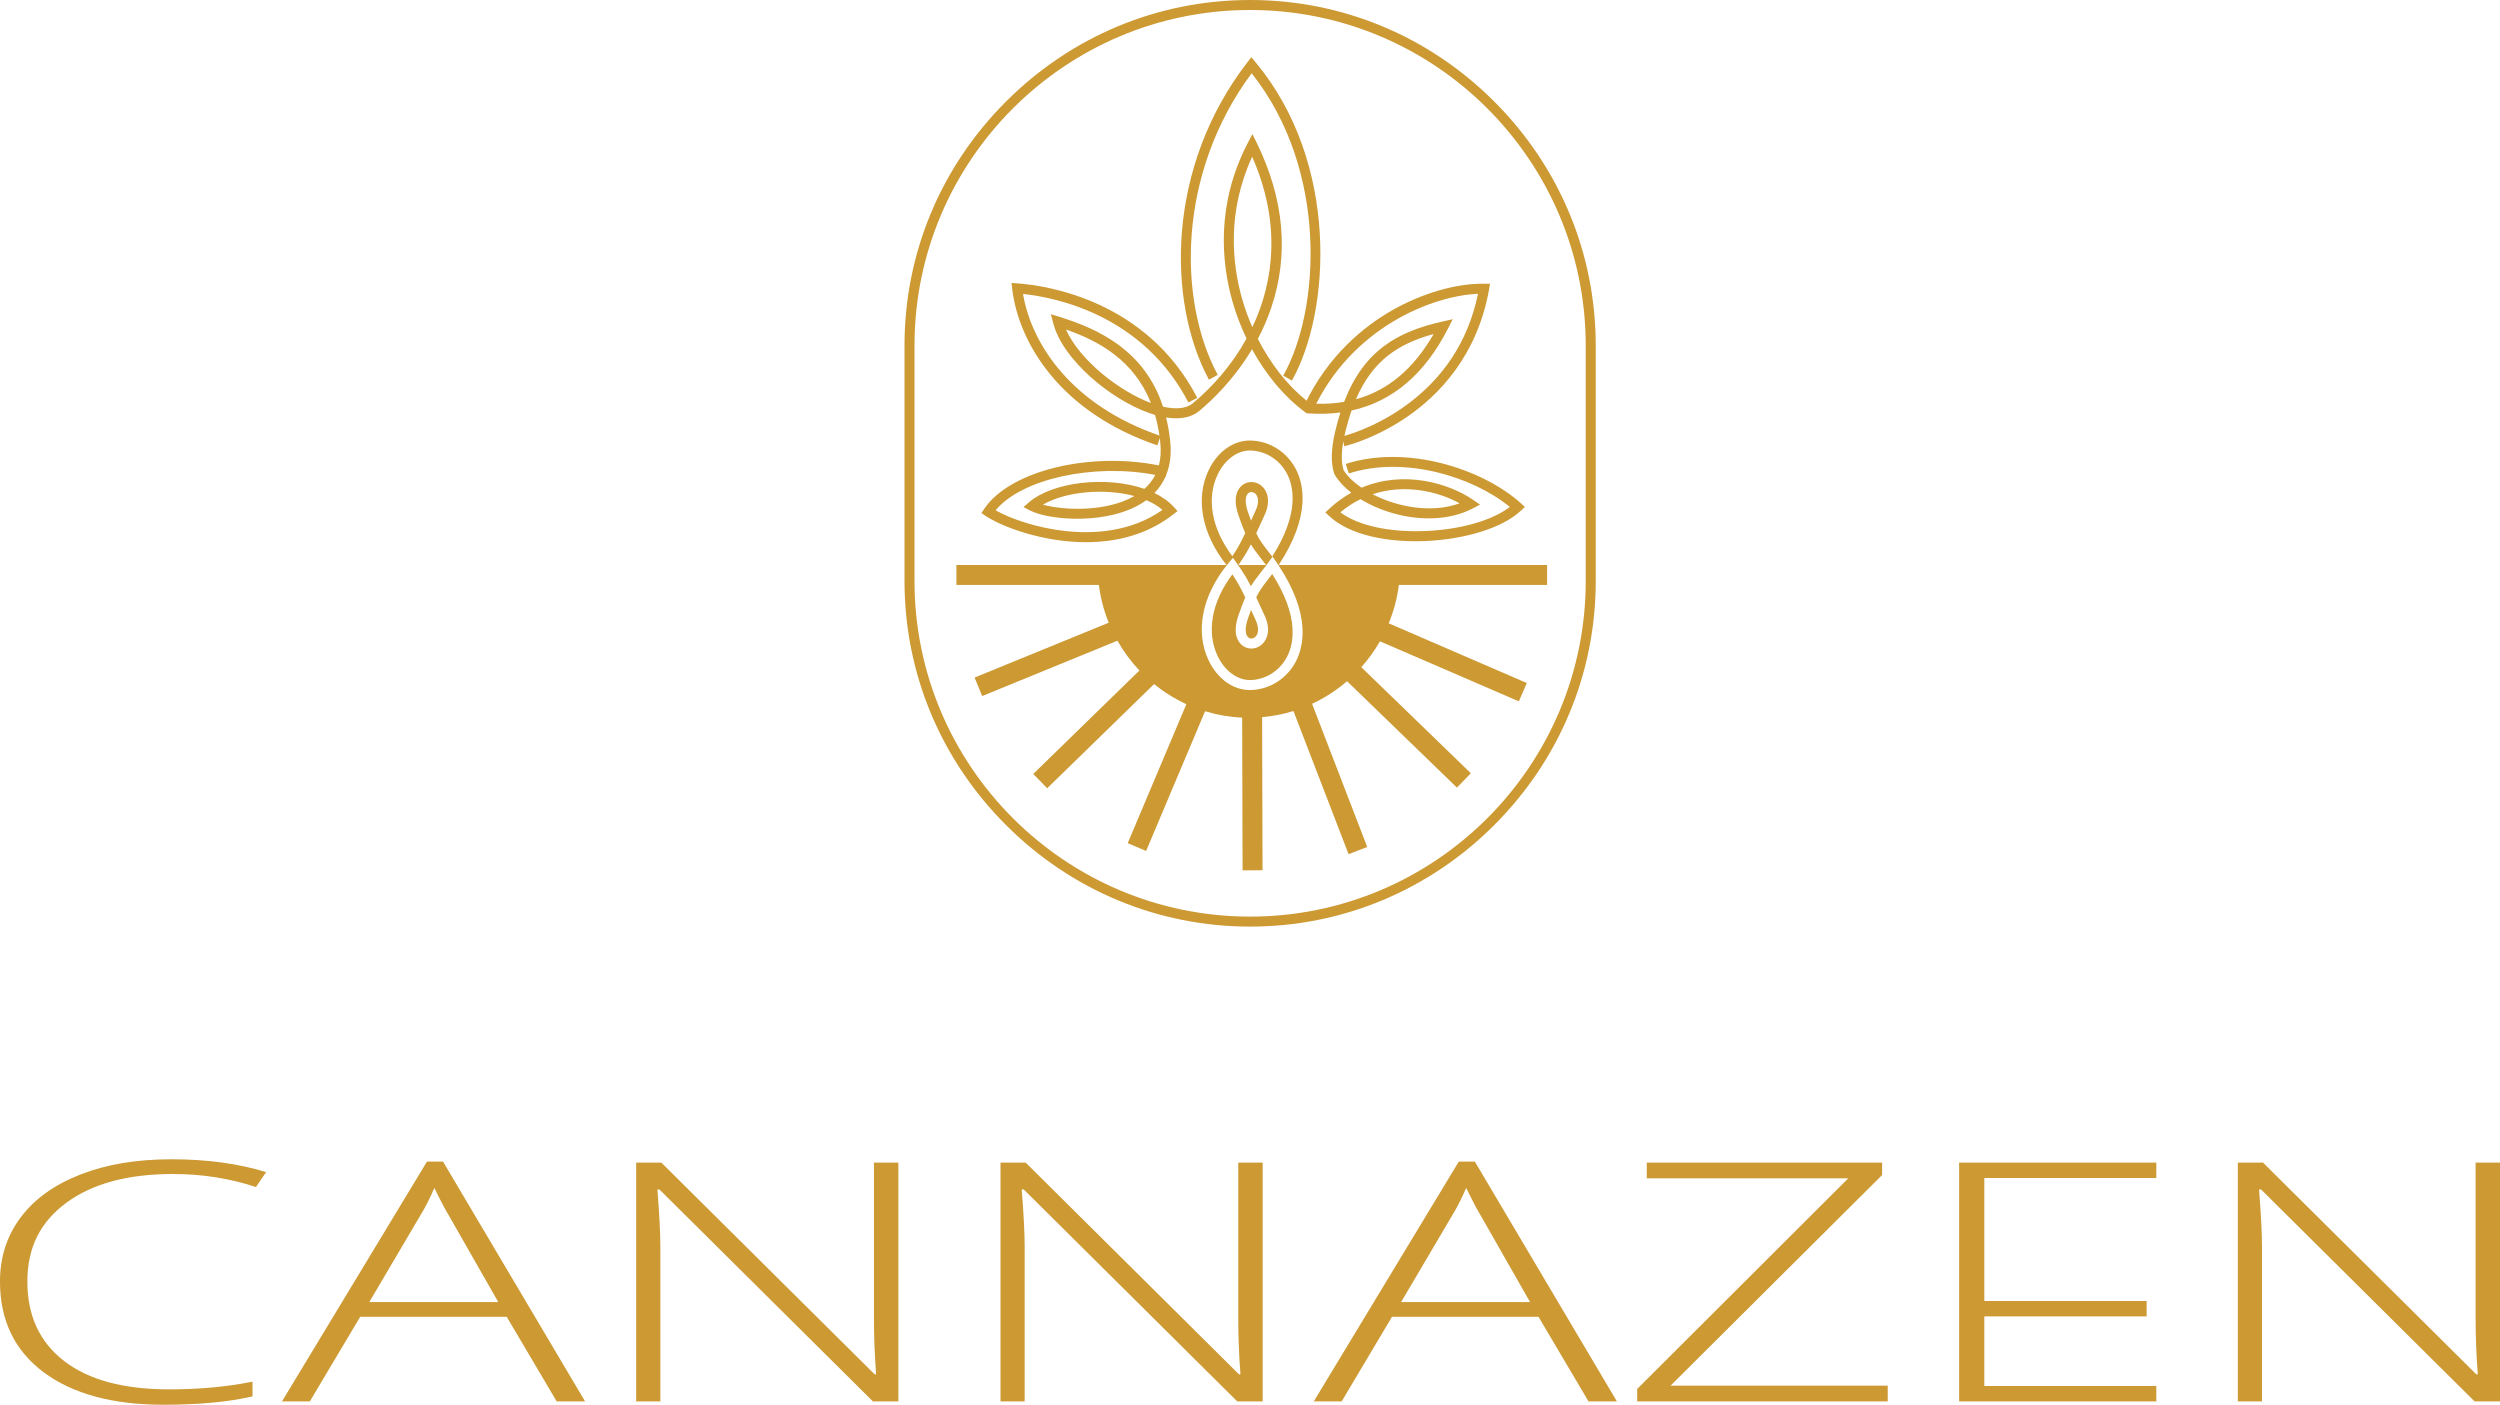
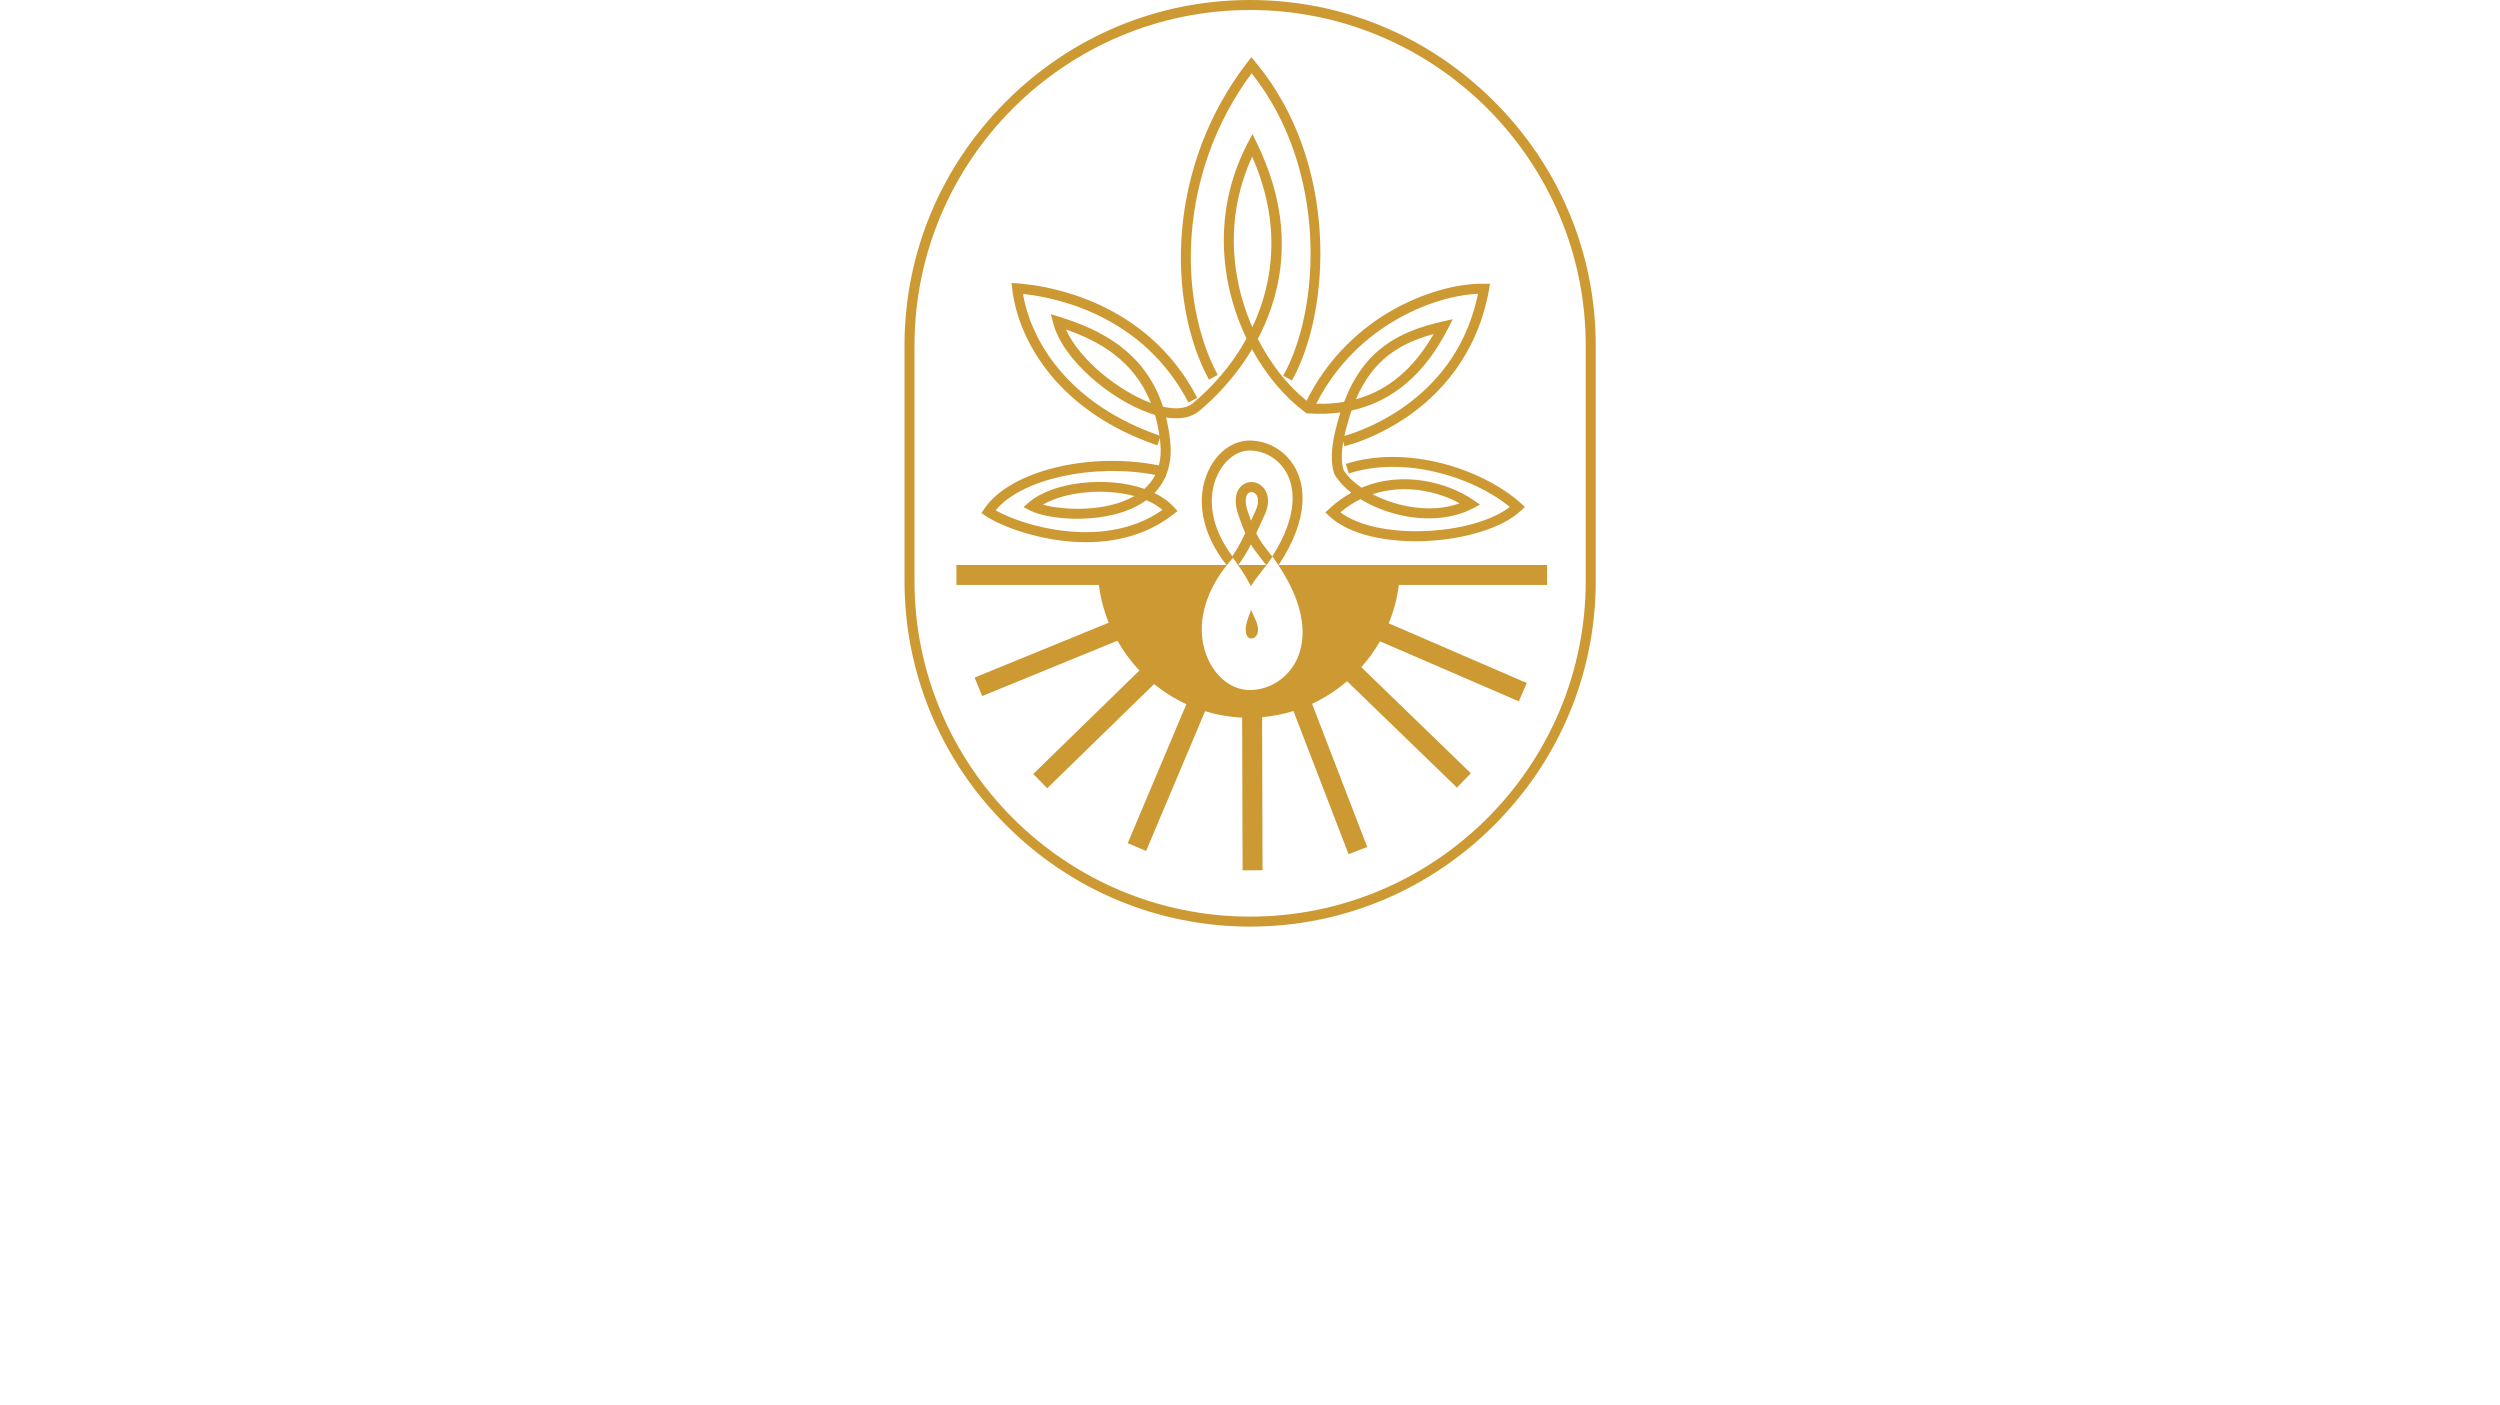
<svg xmlns="http://www.w3.org/2000/svg" id="Capa_2" data-name="Capa 2" viewBox="0 0 1250 702.37">
  <defs>
    <style> .cls-1 { fill-rule: evenodd; } .cls-1, .cls-2 { fill: #c93; stroke-width: 0px; } </style>
  </defs>
  <g id="Capa_1-2" data-name="Capa 1">
    <g>
      <path class="cls-2" d="m747.11,50.76C714.38,18.02,671.04,0,625.06,0s-89.31,18.02-122.05,50.76-50.76,76.08-50.76,122.05v117.68c0,45.97,18.03,89.31,50.76,122.05,32.74,32.73,76.08,50.76,122.05,50.76s89.32-18.03,122.05-50.76,50.76-76.08,50.76-122.05v-117.68c0-45.97-18.02-89.32-50.76-122.05Zm45.76,239.73c0,92.53-75.27,167.81-167.81,167.81s-167.81-75.28-167.81-167.81v-117.68c0-92.53,75.28-167.81,167.81-167.81s167.81,75.28,167.81,167.81v117.68Z" />
      <path class="cls-1" d="m623.95,309.33c.56-1.63,1.07-3.08,1.56-4.38.69,1.51,1.45,3.18,2.3,5.04,2.02,4.46,1.2,7.35-.25,8.56-.99.83-2.28.96-3.21.32-1.44-.99-2.31-4.02-.4-9.54Z" />
      <path class="cls-1" d="m619.12,282.65s-.07-.1-.1-.15h14.22c-.04.05-.08.1-.11.15-1.17,1.57-2.18,2.87-3.1,4.05-1.8,2.31-3.22,4.13-4.58,6.42-1.99-3.92-3.65-6.63-6.33-10.47Z" />
-       <path class="cls-1" d="m616.17,287.18c2.48,3.69,4.04,6.47,6.45,11.54-1.01,2.34-2.11,5.23-3.4,8.98-3.45,10,.46,14.02,2.3,15.29,2.8,1.93,6.52,1.68,9.25-.6,2.86-2.4,4.78-7.46,1.59-14.47-1.7-3.74-3.07-6.73-4.24-9.25,1.76-3.64,3.38-5.72,5.85-8.9.66-.84,1.37-1.75,2.14-2.77,13.77,21.63,10.66,35.09,7.45,41.31-3.66,7.09-10.73,11.58-18.45,11.72h-.23c-6.27,0-12.54-4.66-16.02-11.92-5.78-12.08-3.03-27.18,7.31-40.93Z" />
      <path class="cls-1" d="m699.43,292.48c-.86,6.71-2.59,13.14-5.07,19.18l69.04,29.85-3.97,9.16-69.45-30.02c-2.66,4.64-5.79,8.98-9.32,12.94l54.76,53.04-6.95,7.18-54.94-53.21c-5.25,4.54-11.14,8.35-17.49,11.31l27.57,71.58-9.32,3.59-27.57-71.57c-5.02,1.56-10.25,2.6-15.66,3.08l.21,76.55-9.98.03-.21-76.36c-6.43-.29-12.64-1.38-18.55-3.18l-29.47,69.85-9.2-3.89,29.33-69.5c-5.81-2.67-11.23-6.06-16.14-10.05l-53.45,52.09-6.97-7.15,53.08-51.73c-4.23-4.48-7.93-9.48-11-14.89l-67.62,27.67-3.78-9.25,67.06-27.43c-2.41-5.95-4.09-12.28-4.95-18.87h-71.22v-9.98h135.27c-.04.05-.08.1-.11.15-12.46,15.65-15.84,33.36-9.01,47.62,4.38,9.13,12.22,14.76,20.52,14.76h.33c9.56-.17,18.3-5.7,22.8-14.42,3.8-7.36,7.6-23.27-8.74-47.96-.04-.05-.07-.1-.1-.15h134.38v9.98h-74.11Z" />
      <g>
        <path class="cls-2" d="m760.44,251.63c-19.3-17.36-57.34-29.46-87.57-19.66l1.54,4.76c27.42-8.89,61.69,1.35,80.51,16.75-8.85,6.77-24.66,11.32-42.25,12.03-18.1.73-33.68-2.74-42.49-9.34,3.26-2.73,6.65-4.9,10.1-6.59,4.78,2.94,10.39,5.4,16.41,7.09,14.43,4.06,28.88,3.17,39.65-2.44l3.68-1.91-3.42-2.36c-12.26-8.44-34.81-14.98-55.82-6.11-3.97-2.71-7.11-5.75-9-8.85-1.12-3.55-1.16-8.29-.14-14.14.16-.95.36-1.93.59-2.95.04-.21.09-.43.14-.65,1.01-4.37,2.15-8.35,3.42-12,20.42-4.49,36.57-18.18,48.16-40.91l2.42-4.75-5.2,1.18c-22.06,4.99-39.14,14.18-49.11,40.16-4.43.76-9.08,1.06-13.95.93-.99-.02-2-.07-3.01-.13-.61-.45-1.21-.92-1.81-1.4-9.58-7.66-18.05-18.48-24.37-30.91,2.53-4.8,4.82-10,6.71-15.61,8.95-26.53,6.51-54.23-7.25-82.35l-2.17-4.45-2.29,4.4c-16.06,30.86-13.11,59.92-7.81,78.87,1.83,6.54,4.25,12.92,7.16,18.97-7.14,12.97-16.75,24.03-27.21,32.68-3.24,2.36-8.3,2.82-14.55,1.4-9.19-28.01-31.92-38.74-51.79-44.92l-4.27-1.33,1.11,4.33c4.7,18.4,28.58,38.15,47.94,45.06,1.02.36,2.03.69,3.01.98.93,3.19,1.66,6.61,2.2,10.28h0c.06.46.13.93.19,1.39h0c.09.76.18,1.53.26,2.3.42,4.12.18,7.88-.72,11.27-34.72-6.98-74.65,2.72-87.35,21.77l-1.38,2.07,2.07,1.39c7.69,5.16,28.04,13.16,50.23,13.16,14.8,0,30.42-3.56,43.63-13.91l2.12-1.66-1.81-1.99c-2.57-2.84-5.89-5.17-9.71-7.02,2.28-2.37,4.08-5.04,5.41-7.97.05.01.11.03.17.04l.25-1.02c1.99-4.88,2.69-10.47,2.06-16.64-.44-4.36-1.15-8.41-2.08-12.18,6.61,1.05,12.07.11,16.03-2.81l.11-.09c6.94-5.73,17.87-16.2,26.82-31.22,7.05,12.9,16.33,24,26.72,31.58l.58.43.72.05c5.63.4,11.03.25,16.17-.44-.99,3.09-1.89,6.38-2.7,9.9-1.98,8.58-2.11,15.55-.38,20.7l.09.25.13.22c1.89,3.2,4.74,6.27,8.3,9.05-3.78,2.1-7.46,4.74-11,8.02l-1.96,1.83,1.95,1.83c20.55,19.24,77.12,14.88,95.85-2.73l1.98-1.86-2.02-1.82Zm-30.62.02c-14.01,5.13-31.16,1.89-43.54-4.53,16.05-5.33,32.64-1.46,43.54,4.53Zm-13-84.64c-10.01,17.42-22.85,28.23-38.85,32.62,8.43-19.63,21.52-27.87,38.85-32.62Zm-183.82-2.25c16.48,5.73,34.01,15.4,42.48,36.76-16.04-5.97-35.83-21.66-42.48-36.76Zm39.2,79.67c-18.93-6.57-45.83-3.52-57.67,6.7l-2.8,2.42,3.29,1.69c9.89,5.1,39.84,7.35,57.11-4.43.36-.24.7-.48,1.04-.73,3.07,1.3,5.81,2.92,8.08,4.88-16,11.25-34.95,12.02-48.3,10.59-14.57-1.56-27.79-6.23-35.14-10.4,12.96-15.71,48.9-23.63,79.83-17.7-1.32,2.61-3.14,4.94-5.44,6.98Zm-5.02,3.59c-14.06,8.08-35.25,7.23-45.73,4.31,11.09-6.52,30.66-8.4,45.73-4.31Zm53.74-99.08c-4.79-17.12-7.57-42.89,5.16-70.57,14.22,32.23,11.32,61.55.09,85.23-2.08-4.72-3.84-9.64-5.25-14.66Z" />
        <path class="cls-2" d="m578.69,222.69c-48.63-16.54-69.38-51.25-72.58-78.22l-.36-3.01,3.03.23c14.68,1.09,64.56,8.46,89.86,57.24l-4.44,2.3c-22.56-43.49-65.73-52.44-82.69-54.27,4.2,24.97,24.2,55.84,68.78,71l-1.61,4.73Z" />
        <path class="cls-2" d="m645.96,190.29l-4.35-2.46c18.39-32.58,22.78-102.59-15.79-151.21-37.31,50.29-36.94,113.62-16.96,150.84l-4.41,2.37c-21.08-39.26-21.21-106.41,19.31-158.78l1.9-2.46,1.99,2.38c42.16,50.42,37.71,124.92,18.3,159.31Z" />
        <path class="cls-2" d="m672.16,223.11l-1.12-4.87c.14-.03,14.69-3.5,30.34-14.41,20.04-13.96,32.69-33.1,37.63-56.93-23.08.97-63.34,16.97-82.53,58.33l-4.54-2.1c11.83-25.51,30.4-40.1,43.89-47.84,15.04-8.64,32.32-13.67,46.26-13.43l2.93.05-.51,2.89c-5.9,33.18-25.25,52.71-40.44,63.25-16.42,11.39-31.28,14.92-31.91,15.06Z" />
      </g>
      <path class="cls-2" d="m648,234.69c-4.5-8.73-13.24-14.25-22.8-14.42-8.46-.15-16.41,5.5-20.85,14.76-6.81,14.22-3.47,31.85,8.9,47.47.03.05.07.1.11.15.03-.05.07-.1.11-.15.3-.37.61-.75.92-1.12l2.09-2.5,1.87,2.67c.23.32.45.64.67.95.03.05.07.1.1.15.04-.05.07-.1.1-.15,2.62-3.77,4.27-6.46,6.23-10.32,1.36,2.28,2.78,4.1,4.58,6.41.89,1.14,1.87,2.4,2.99,3.91.03.05.07.1.11.15.03-.05.07-.1.11-.15.31-.42.64-.86.97-1.32l2.08-2.87,2.01,2.92c.29.43.58.85.86,1.27.03.05.06.1.1.15.02-.05.06-.1.09-.15,16.24-24.61,12.44-40.47,8.65-47.81Zm-22.49,25.66c-.49-1.3-1-2.75-1.56-4.38-1.91-5.52-1.04-8.55.4-9.55.4-.27.86-.4,1.33-.4.64,0,1.31.24,1.88.72,1.45,1.22,2.27,4.1.25,8.57-.85,1.85-1.61,3.52-2.3,5.04Zm10.6,17.94c-.77-1.02-1.48-1.93-2.14-2.77-2.47-3.18-4.09-5.25-5.85-8.9,1.17-2.51,2.54-5.51,4.24-9.24,3.19-7.02,1.27-12.08-1.59-14.47-2.73-2.29-6.45-2.53-9.25-.6-1.84,1.26-5.75,5.28-2.3,15.28,1.29,3.76,2.39,6.64,3.4,8.98-2.41,5.07-3.96,7.86-6.45,11.54-10.34-13.74-13.09-28.85-7.31-40.92,3.53-7.36,9.91-12.07,16.25-11.92,7.72.13,14.79,4.62,18.45,11.71,3.21,6.23,6.32,19.69-7.45,41.31Z" />
-       <path class="cls-1" d="m1237.8,581.31v77.89c0,8.84.34,18.14,1.09,27.95h-.75l-106.64-105.84h-12.59v119.39h12.09v-77.42c0-6.41-.47-15.94-1.48-28.56h1.01l106.76,105.98h12.71v-119.39h-12.2Zm-159.64,7.69v-7.69h-98.59v119.39h98.59v-7.7h-86v-34.79h81.16v-7.7h-81.16v-61.51h86Zm-242.9,103.84l105.79-105.31v-6.22h-117.66v7.86h100.74l-105.54,105.31v6.22h125.28v-7.86h-108.61Zm-97.83-112.03h-8.04l-72.5,119.89h13.94l25.17-42.31h73.25l25.01,42.31h14.19l-71.02-119.89Zm-36.88,70.23l25.26-42.86c2.65-4.27,5.05-9,7.28-14.22,2.91,6,5.35,10.68,7.41,14.05l24.54,43.03h-64.49Zm-81.42-69.73v77.89c0,8.84.34,18.14,1.1,27.95h-.76l-106.63-105.84h-12.59v119.39h12.08v-77.42c0-6.41-.46-15.94-1.47-28.56h1.01l106.76,105.98h12.71v-119.39h-12.21Zm-182.15,0v77.89c0,8.84.33,18.14,1.09,27.95h-.76l-106.63-105.84h-12.59v119.39h12.09v-77.42c0-6.41-.47-15.94-1.48-28.56h1.01l106.76,105.98h12.71v-119.39h-12.2Zm-215.46-.5h-8.04l-72.49,119.89h13.93l25.18-42.31h73.25l25,42.31h14.19l-71.02-119.89Zm-36.88,70.23l25.26-42.86c2.65-4.27,5.05-9,7.29-14.22,2.9,6,5.34,10.68,7.4,14.05l24.55,43.03h-64.5Zm-151.46-49.66c12.96-9.59,30.77-14.38,53.38-14.38,14.48,0,28.29,2.17,41.42,6.52l5.1-7.47c-13.9-4.26-29.64-6.41-47.24-6.41s-32.41,2.51-45.46,7.55c-13.01,5.05-23.03,12.18-29.98,21.43-6.94,9.25-10.4,19.96-10.4,32.11,0,19.42,7.29,34.55,21.81,45.39,14.57,10.84,34.52,16.25,59.82,16.25,17.85,0,32.71-1.4,44.63-4.18v-7.36c-12.63,2.56-26.53,3.85-41.68,3.85-22.78,0-40.25-4.71-52.5-14.16-12.24-9.42-18.39-22.66-18.39-39.74s6.48-29.79,19.49-39.4Z" />
    </g>
  </g>
</svg>